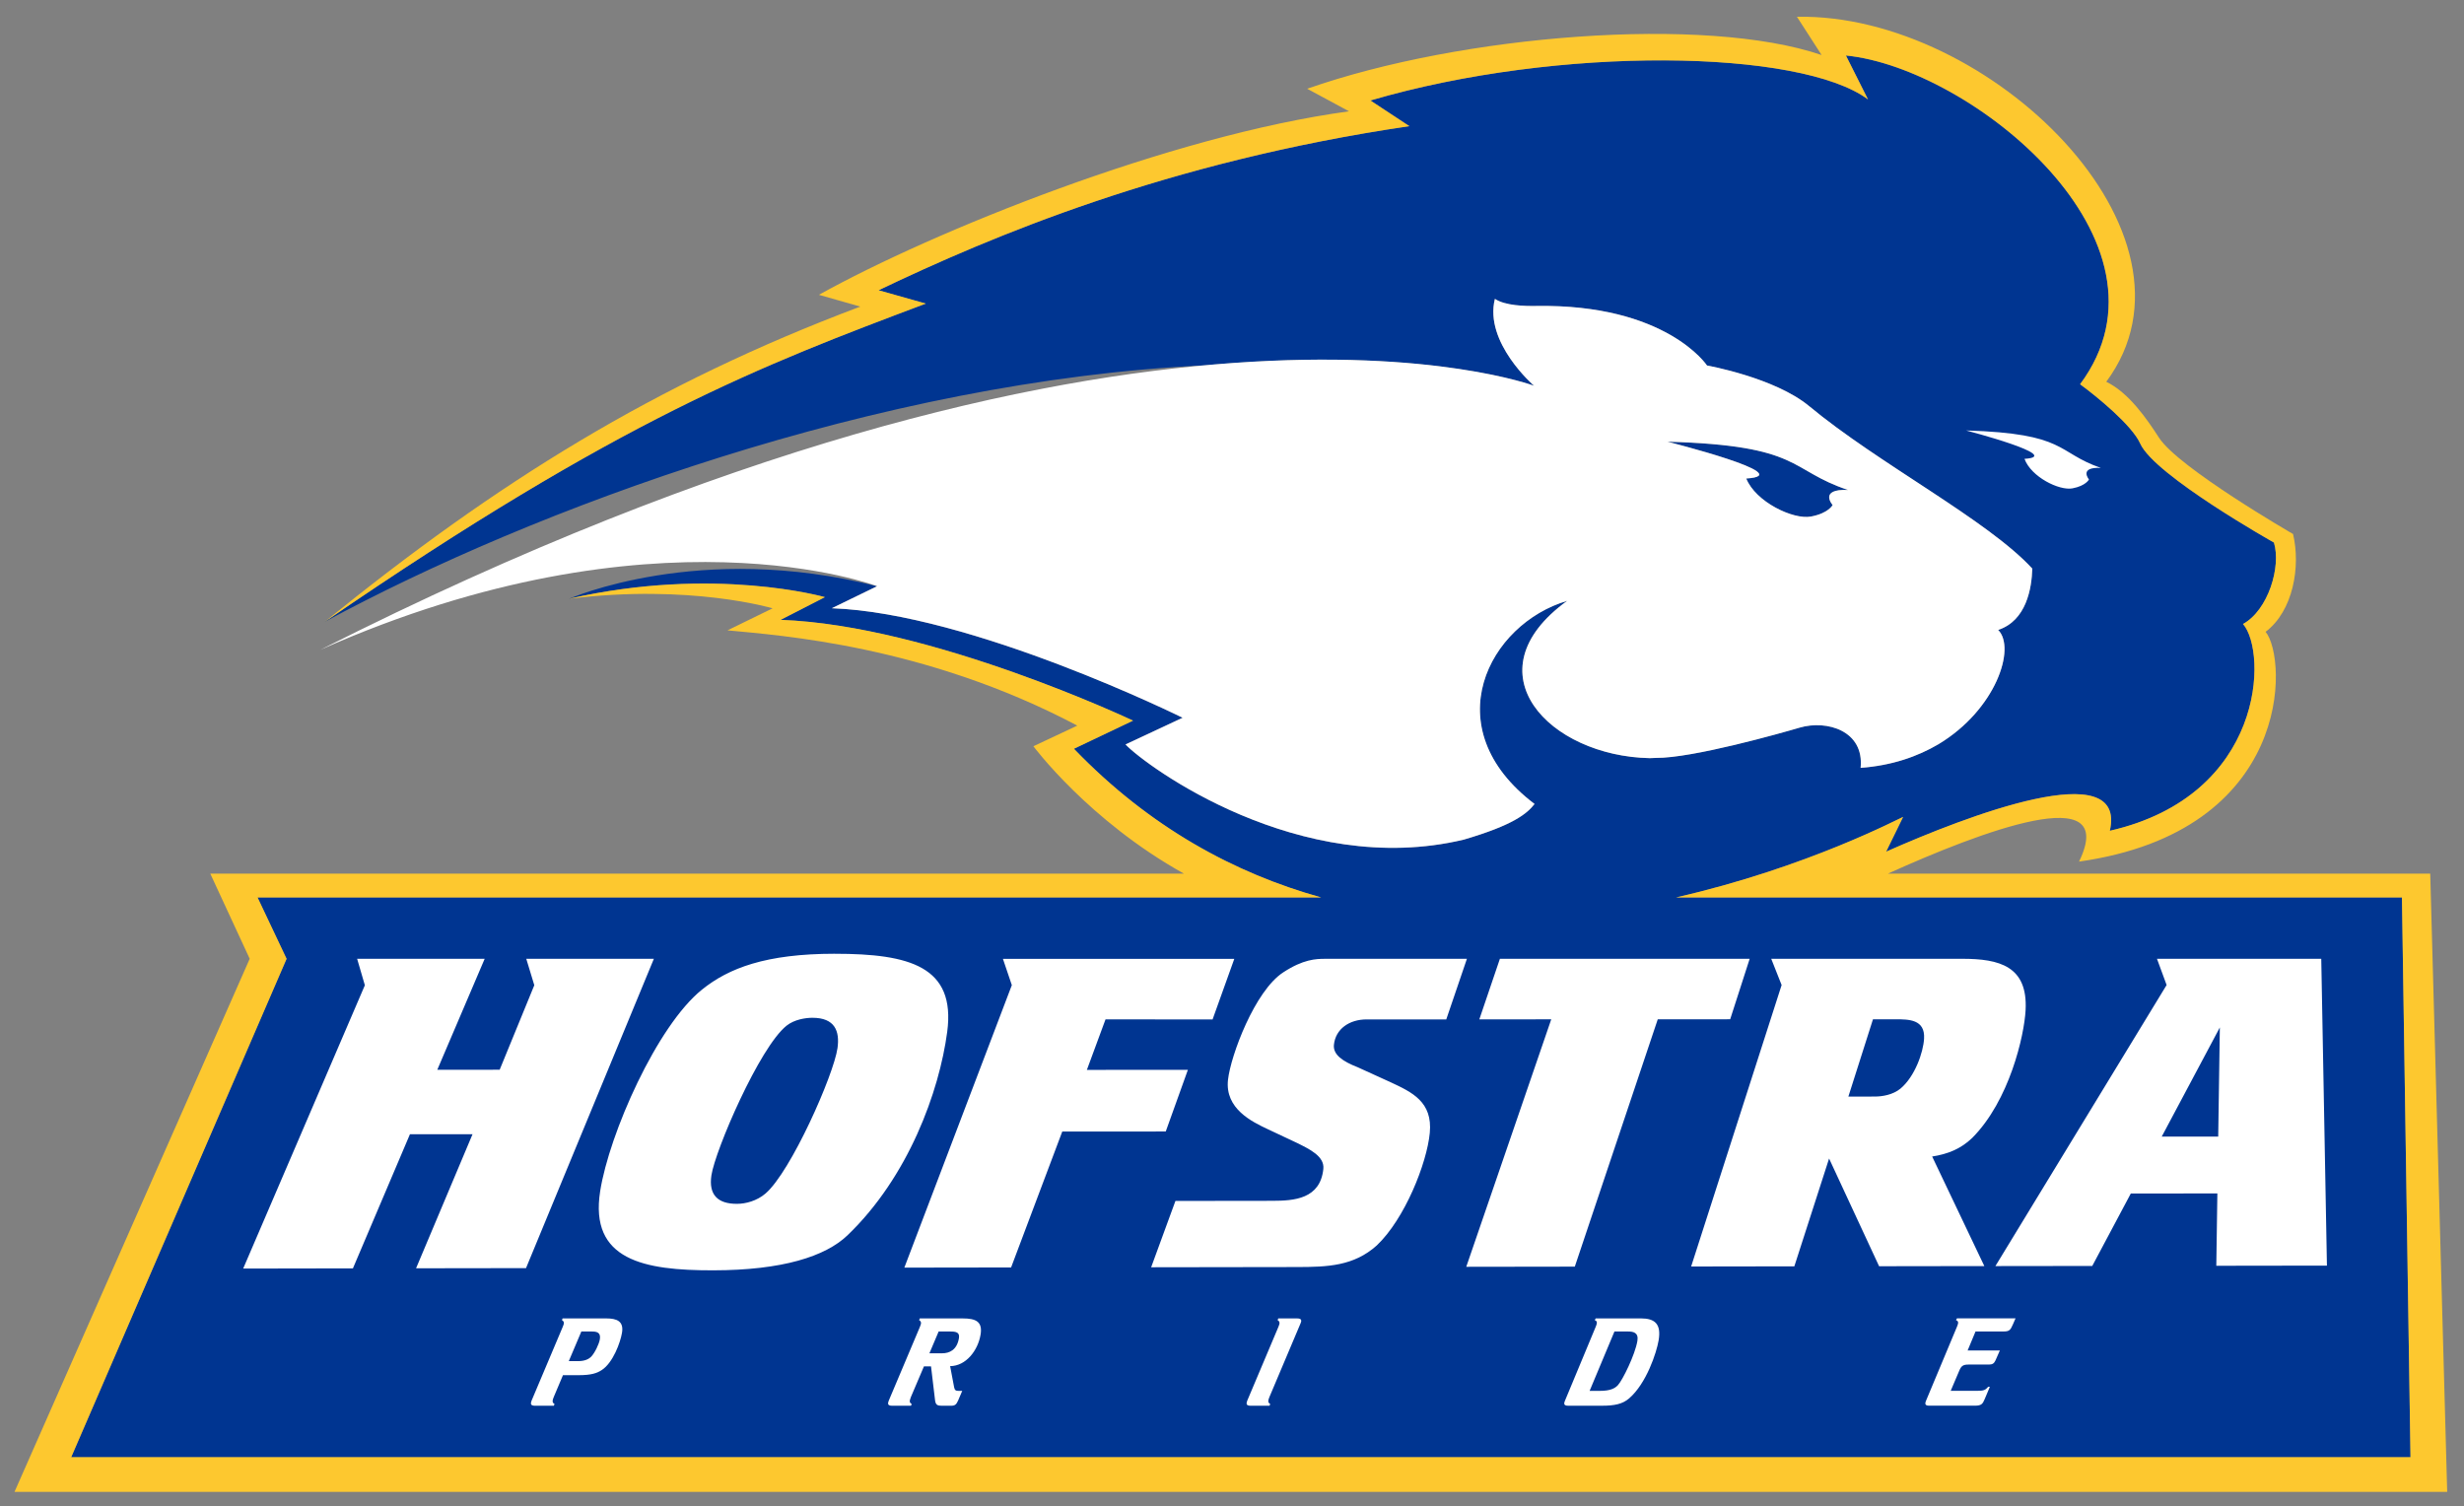
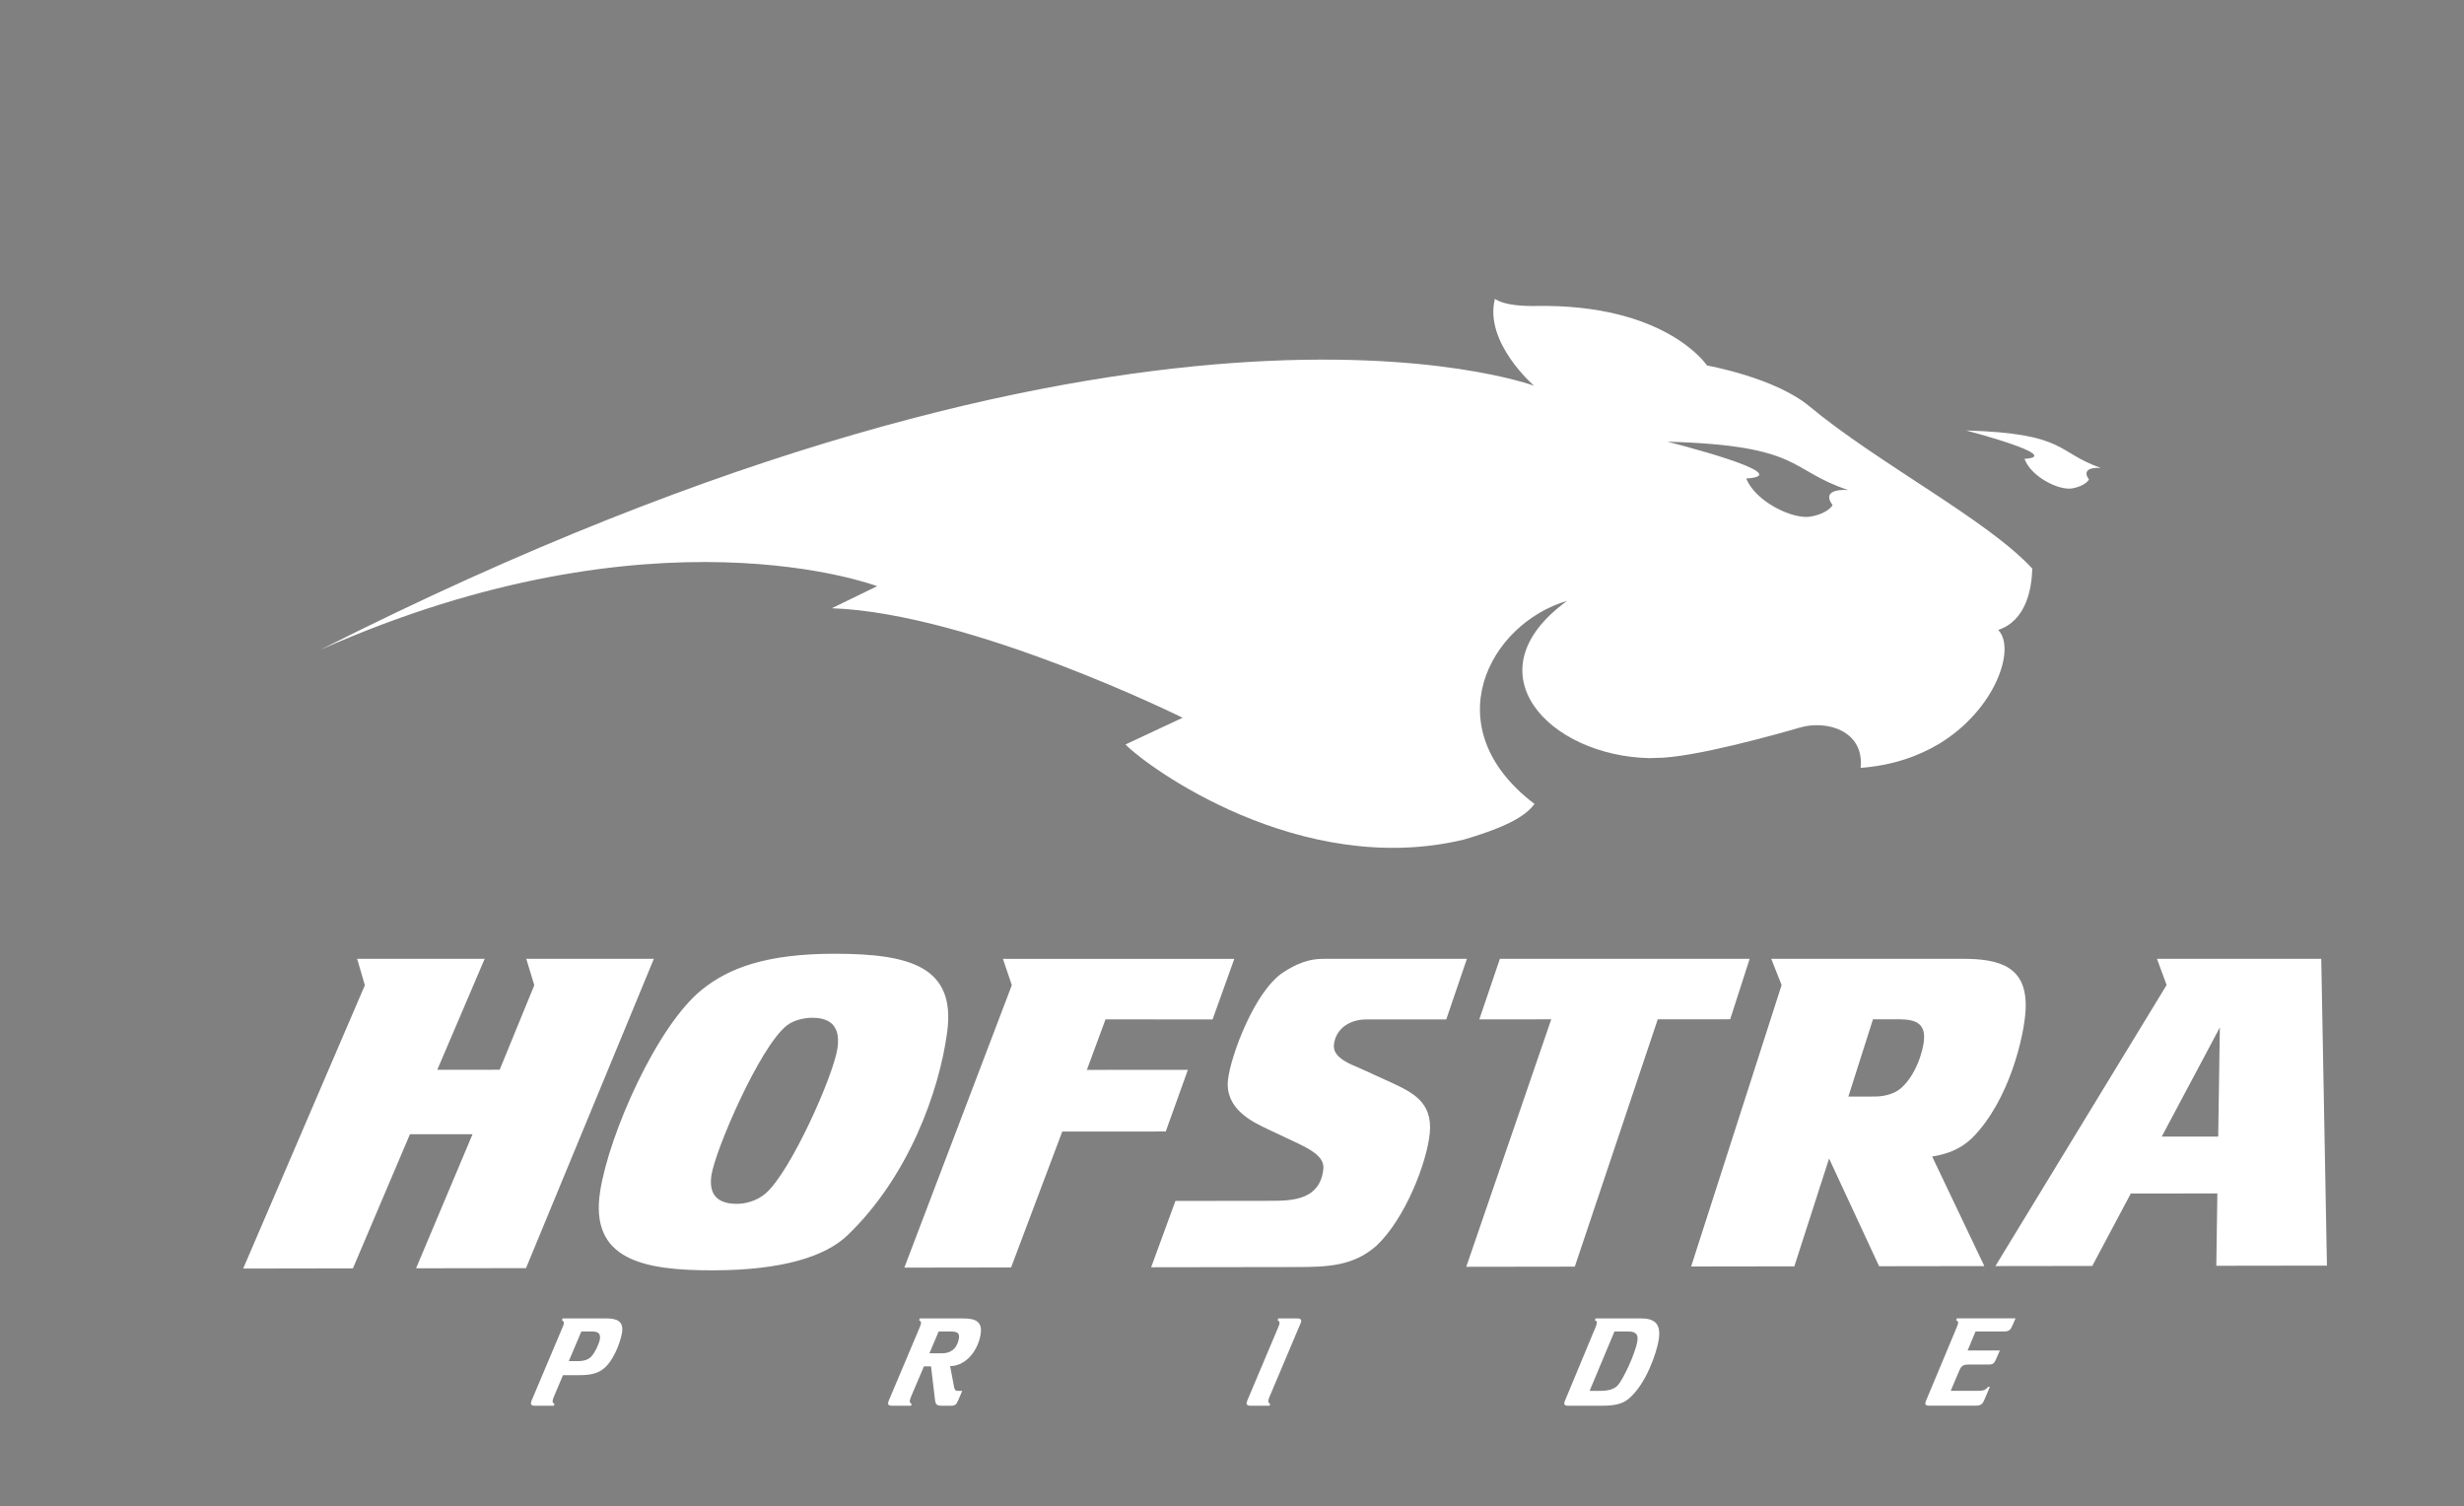
<svg xmlns="http://www.w3.org/2000/svg" xml:space="preserve" height="96.353" viewBox="0 0 157.601 96.353" width="157.6" version="1.1">
  <rect x="0" y="0" width="157.601" height="96.353" fill="#808080" stroke="none" />
  <g transform="matrix(1.25 0 0 -1.25 -73.574 816.56)">
    <g transform="translate(.74 .74)">
-       <path d="m117.14 2.477 1.412 2.811c-4.284-3.199-19.717-3.483-31.826 0.068l2.492 1.643c-15.492 2.275-26.755 7.057-33.949 10.494l3.022 0.854c-10.55 3.974-19.467 7.337-38.439 20.35 13.299-7.196 35.444-15.424 56.309-16.404 14.09-1.29 21.035 1.31 21.035 1.31s-3.208-2.76-2.506-5.557c0.651 0.439 1.925 0.464 2.623 0.453 8.34-0.141 10.941 3.807 10.941 3.807s4.326 0.768 6.533 2.598c4.429 3.678 11.416 7.282 14.271 10.391-0.033 1.251-0.368 3.328-2.18 3.924 1.15 1.151-0.14 5.1-3.822 7.312-1.331 0.784-2.968 1.361-4.975 1.51 0.24-2.382-2.168-3.08-3.894-2.572-1.224 0.357-6.855 1.955-9.205 1.934-0.098 0-0.232 0.006-0.389 0.018-6.428-0.124-11.594-5.494-5.281-10.062-4.999 1.466-8.533 8.113-2.086 12.994-0.492 0.624-1.358 1.351-4.529 2.279-10.484 2.51-20.299-4.687-21.635-6.086l3.656-1.709s-13.501-6.686-22.439-7.004l2.897-1.408c-11.361-2.899-19.707 0.805-19.707 0.805 9.29-2.126 16.365-0.104 16.365-0.104l-2.834 1.451c9.658 0.345 22.543 6.447 22.543 6.447l-3.781 1.799c4.853 5.041 10.303 7.975 15.814 9.51h-68.031l1.857 3.926-13.777 31.879h149.63l-0.547-35.805h-46.426c8.42-1.92 14.39-5.12 14.52-5.15l-1.086 2.223c5.105-2.265 15.434-6.25 14.307-1.336 9.918-2.265 10.088-11.421 8.52-13.229 1.611-0.885 2.449-3.669 1.978-5.209 0 0-7.644-4.297-8.551-6.326-0.53-1.185-2.796-3.029-3.848-3.799 6.795-9.15-6.958-20.236-14.979-21.027zm-11.42 24.701s8.519 2.137 5.047 2.356c0.599 1.498 3.008 2.649 4.143 2.434 1.13-0.214 1.383-0.74 1.383-0.74s-0.915-1.041 0.986-0.961c-3.835-1.275-2.899-2.848-11.559-3.088z" transform="matrix(.8 0 0 -.8 58.859 651.65)" fill="#003591" />
      <path d="m94.691 18.045c-0.703 2.796 2.506 5.557 2.506 5.557s-25.394-9.526-77.633 16.889c21.405-9.504 35.613-4.07 35.613-4.07l-2.897 1.41c8.938 0.318 22.438 7.004 22.438 7.004l-3.652 1.709c1.335 1.399 11.15 8.595 21.635 6.086 3.17-0.93 4.036-1.655 4.527-2.279-6.446-4.881-2.912-11.528 2.088-12.994-6.312 4.569-1.147 9.937 5.279 10.061 0.156-0.01 0.29-0.015 0.387-0.014 2.351 0.02 7.983-1.579 9.205-1.938 1.726-0.506 4.138 0.193 3.897 2.574 2.007-0.149 3.643-0.726 4.975-1.51 3.683-2.212 4.973-6.16 3.822-7.311 1.812-0.598 2.149-2.674 2.182-3.924-2.856-3.11-9.846-6.715-14.273-10.393-2.209-1.831-6.531-2.598-6.531-2.598s-2.603-3.948-10.943-3.807c-0.696 0.013-1.972-0.016-2.623-0.453zm30.133 8.414s6.35 1.654 3.74 1.816c0.426 1.157 2.218 2.049 3.074 1.887 0.856-0.164 1.051-0.568 1.051-0.568s-0.674-0.804 0.756-0.74c-2.866-0.993-2.14-2.202-8.621-2.394zm-19.105 0.719c8.659 0.24 7.724 1.813 11.559 3.088-1.901-0.08-0.986 0.963-0.986 0.963s-0.254 0.523-1.383 0.736c-1.136 0.215-3.542-0.934-4.141-2.432 3.473-0.219-5.049-2.356-5.049-2.356zm-53.247 32.752c-4.411 0-6.799 0.922-8.5 2.297-2.877 2.308-5.935 9.226-6.51 12.893-0.693 4.409 2.798 5.066 7.227 5.059 4.426-0.005 7.18-0.888 8.59-2.238 3.9-3.74 5.872-9.194 6.381-13.014 0.556-4.18-2.399-4.996-7.188-4.996zm72.115 0.322-12.221 0.002 0.664 1.678-5.787 18.002 6.6-0.01 2.223-6.896 3.199 6.889 6.731-0.01-3.338-7.008c0.984-0.15 1.831-0.484 2.559-1.185 2.381-2.388 3.332-6.539 3.418-8.178 0.149-2.812-1.677-3.283-4.047-3.283zm12.451 0 0.617 1.678-10.951 17.977 6.195-0.008 2.465-4.633 5.537-0.006-0.068 4.627 7.076-0.01-0.363-19.625h-10.508zm-115.12 0.002 0.494 1.691-7.783 18.121 7.019-0.012 3.648-8.58 4.004-0.002-3.613 8.576 7.033-0.01 8.178-19.785h-8.162l0.514 1.69-2.215 5.406-3.99 0.002 3.031-7.098h-8.158zm41.305 0 0.57 1.684-6.875 18.068 6.828-0.01 3.273-8.693 6.619-0.004 1.416-3.945-6.461 0.004 1.193-3.232 6.846 0.008 1.391-3.879h-14.801zm20.613 0c-0.584 0-1.401 0.025-2.684 0.867-1.82 1.184-3.36 5.321-3.533 6.871-0.205 1.85 1.528 2.682 2.564 3.168l1.881 0.885c0.754 0.379 1.738 0.835 1.654 1.647-0.2 1.927-1.867 2.038-3.258 2.041l-6.203 0.008-1.553 4.242 9.322-0.014c1.965-0.003 3.635-0.06 5.106-1.379 1.796-1.698 3.207-5.255 3.394-7.199 0.19-1.989-1.133-2.603-2.504-3.242l-2.108-0.96c-0.956-0.372-1.586-0.801-1.52-1.438 0.106-1.012 0.985-1.621 2.094-1.621h5.092l1.32-3.875h-9.068zm11.174 0-1.315 3.873 4.6-0.002-5.436 15.828 6.943-0.01 5.305-15.818 4.633-0.004 1.246-3.867h-15.977zm-43.971 3.772c1.436-0.001 1.757 0.85 1.603 1.941-0.24 1.71-2.984 7.915-4.609 9.303-0.544 0.465-1.257 0.656-1.822 0.656-1.221 0.003-1.82-0.57-1.633-1.822 0.239-1.601 3.072-8.187 4.805-9.572 0.497-0.398 1.216-0.506 1.656-0.506zm67.834 0.096h1.426c0.87 0 1.917-0 1.842 1.242-0.051 0.875-0.584 2.418-1.508 3.191-0.491 0.403-1.172 0.508-1.641 0.508l-1.693 0.004 1.574-4.945zm22.186 0.52-0.104 6.981-3.613 0.004 3.717-6.984zm-106 18.612l-0.041 0.113c0.066 0.031 0.142 0.101 0.121 0.223-0.007 0.046-0.053 0.159-0.08 0.227l-1.986 4.703c-0.013 0.03-0.03 0.09-0.035 0.121-0.026 0.16 0.094 0.199 0.244 0.199h1.219l0.043-0.115c-0.066-0.03-0.141-0.098-0.121-0.219 0.013-0.076 0.043-0.161 0.082-0.252l0.578-1.369h0.99c0.824 0 1.188-0.129 1.49-0.328 0.72-0.464 1.192-1.765 1.295-2.381 0.126-0.746-0.329-0.922-1.01-0.922h-2.789zm22.846 0-0.043 0.113c0.066 0.031 0.141 0.101 0.121 0.223-0.007 0.046-0.052 0.159-0.078 0.227l-1.986 4.703c-0.013 0.03-0.032 0.09-0.037 0.121-0.028 0.16 0.094 0.199 0.244 0.199h1.219l0.043-0.115c-0.066-0.03-0.141-0.098-0.121-0.219 0.014-0.076 0.051-0.161 0.082-0.252l0.824-1.934h0.451l0.26 2.178c0.039 0.289 0.157 0.342 0.418 0.342h0.604c0.261 0 0.337-0.084 0.451-0.334l0.264-0.617h-0.223c-0.182 0-0.256-0.032-0.295-0.23l-0.256-1.353c1.015-0.007 1.776-0.996 1.947-2.014 0.14-0.838-0.308-1.037-1.133-1.037h-2.756zm22.93 0-0.043 0.113c0.066 0.031 0.141 0.101 0.121 0.223-0.007 0.046-0.051 0.159-0.078 0.227l-1.986 4.703c-0.013 0.03-0.03 0.09-0.035 0.121-0.028 0.16 0.092 0.199 0.242 0.199h1.221l0.043-0.115c-0.065-0.03-0.141-0.098-0.121-0.219 0.014-0.076 0.042-0.161 0.082-0.252l1.984-4.695c0.015-0.039 0.029-0.075 0.035-0.105 0.026-0.16-0.093-0.199-0.244-0.199h-1.221zm20.303 0-0.061 0.113c0.084 0.024 0.154 0.078 0.133 0.207-0.011 0.069-0.053 0.174-0.078 0.234l-1.966 4.727c-0.014 0.03-0.03 0.074-0.035 0.105-0.029 0.168 0.094 0.199 0.244 0.199h2.162c0.807 0 1.317-0.107 1.734-0.465 1.11-0.951 1.761-2.936 1.893-3.721 0.177-1.05-0.247-1.4-1.135-1.4h-2.883zm23.105 0-0.059 0.115c0.083 0.022 0.154 0.075 0.133 0.205-0.013 0.068-0.054 0.174-0.08 0.234l-1.977 4.727c-0.013 0.031-0.028 0.075-0.033 0.105-0.029 0.168 0.094 0.197 0.244 0.197h2.922c0.444 0 0.499-0.135 0.627-0.424l0.33-0.783h-0.109c-0.177 0.205-0.274 0.256-0.701 0.256h-1.695l0.549-1.291c0.133-0.32 0.262-0.389 0.604-0.389h1.293c0.221 0 0.327-0.07 0.416-0.26l0.281-0.639h-2.061l0.506-1.217h1.799c0.364 0 0.435-0.092 0.59-0.449l0.17-0.389h-3.748zm-87.984 0.838h0.666c0.285 0 0.594 0.037 0.518 0.494-0.052 0.311-0.321 0.868-0.551 1.111-0.181 0.184-0.446 0.289-0.85 0.289h-0.586l0.803-1.895zm22.852 0h0.746c0.372 0 0.615 0.053 0.553 0.426-0.128 0.761-0.614 0.967-1.074 0.967h-0.814l0.59-1.393zm43.225 0h0.881c0.316 0 0.678 0.062 0.588 0.602-0.15 0.89-0.945 2.503-1.246 2.83-0.193 0.206-0.489 0.365-1.154 0.365h-0.656l1.588-3.797z" transform="matrix(.8 0 0 -.8 58.859 651.65)" fill="#fff" />
-       <path d="m183.34 576.17-0.868 31.636h-27.749c4.698 2.12 11.854 4.87 9.779 0.615 10.959 1.554 10.673 10.383 9.546 11.758 1.407 1.059 1.803 3.334 1.404 5.004 0 0-5.865 3.387-6.86 4.93-0.632 0.98-1.551 2.307-2.697 2.861 5.615 7.562-5.998 18.867-15.828 18.676l1.262-1.957c-5.969 2.032-18.41 1.049-26.322-1.726l2.14-1.154c-9.184-1.248-21.3-6.149-27.124-9.39l2.115-0.603c-10.546-3.965-18.586-8.986-27.396-16.125 15.178 10.409 22.311 13.101 30.751 16.28l-2.417 0.682c5.755 2.751 14.766 6.577 27.16 8.397l-1.994 1.313c9.687 2.841 22.033 2.614 25.461 0.055l-1.13 2.248c6.416-0.632 17.419-9.502 11.983-16.823 0.841-0.615 2.654-2.09 3.078-3.038 0.725-1.623 6.84-5.061 6.84-5.061 0.376-1.231-0.292-3.46-1.582-4.168 1.255-1.445 1.119-8.769-6.816-10.581 0.902 3.931-7.362 0.743-11.446-1.069l0.87 1.778c-0.104-0.023-4.88-2.583-11.616-4.119h37.14l0.438-28.645h-119.7l11.022 25.504-1.486 3.141h54.425c-4.409 1.227-8.769 3.573-12.651 7.607l3.025 1.439s-10.307 4.881-18.034 5.156l2.267 1.163s-5.66 1.617-13.092-0.084c6.202 0.77 10.414-0.489 10.414-0.489l-2.308-1.128c2.681-0.258 10.112-0.757 17.899-4.874l-2.246-1.056c0 0.001 2.821-3.801 7.7-6.517h-49.819l2.018-4.358-12.035-27.278h124.48z" fill="#fdc82f" />
    </g>
  </g>
</svg>